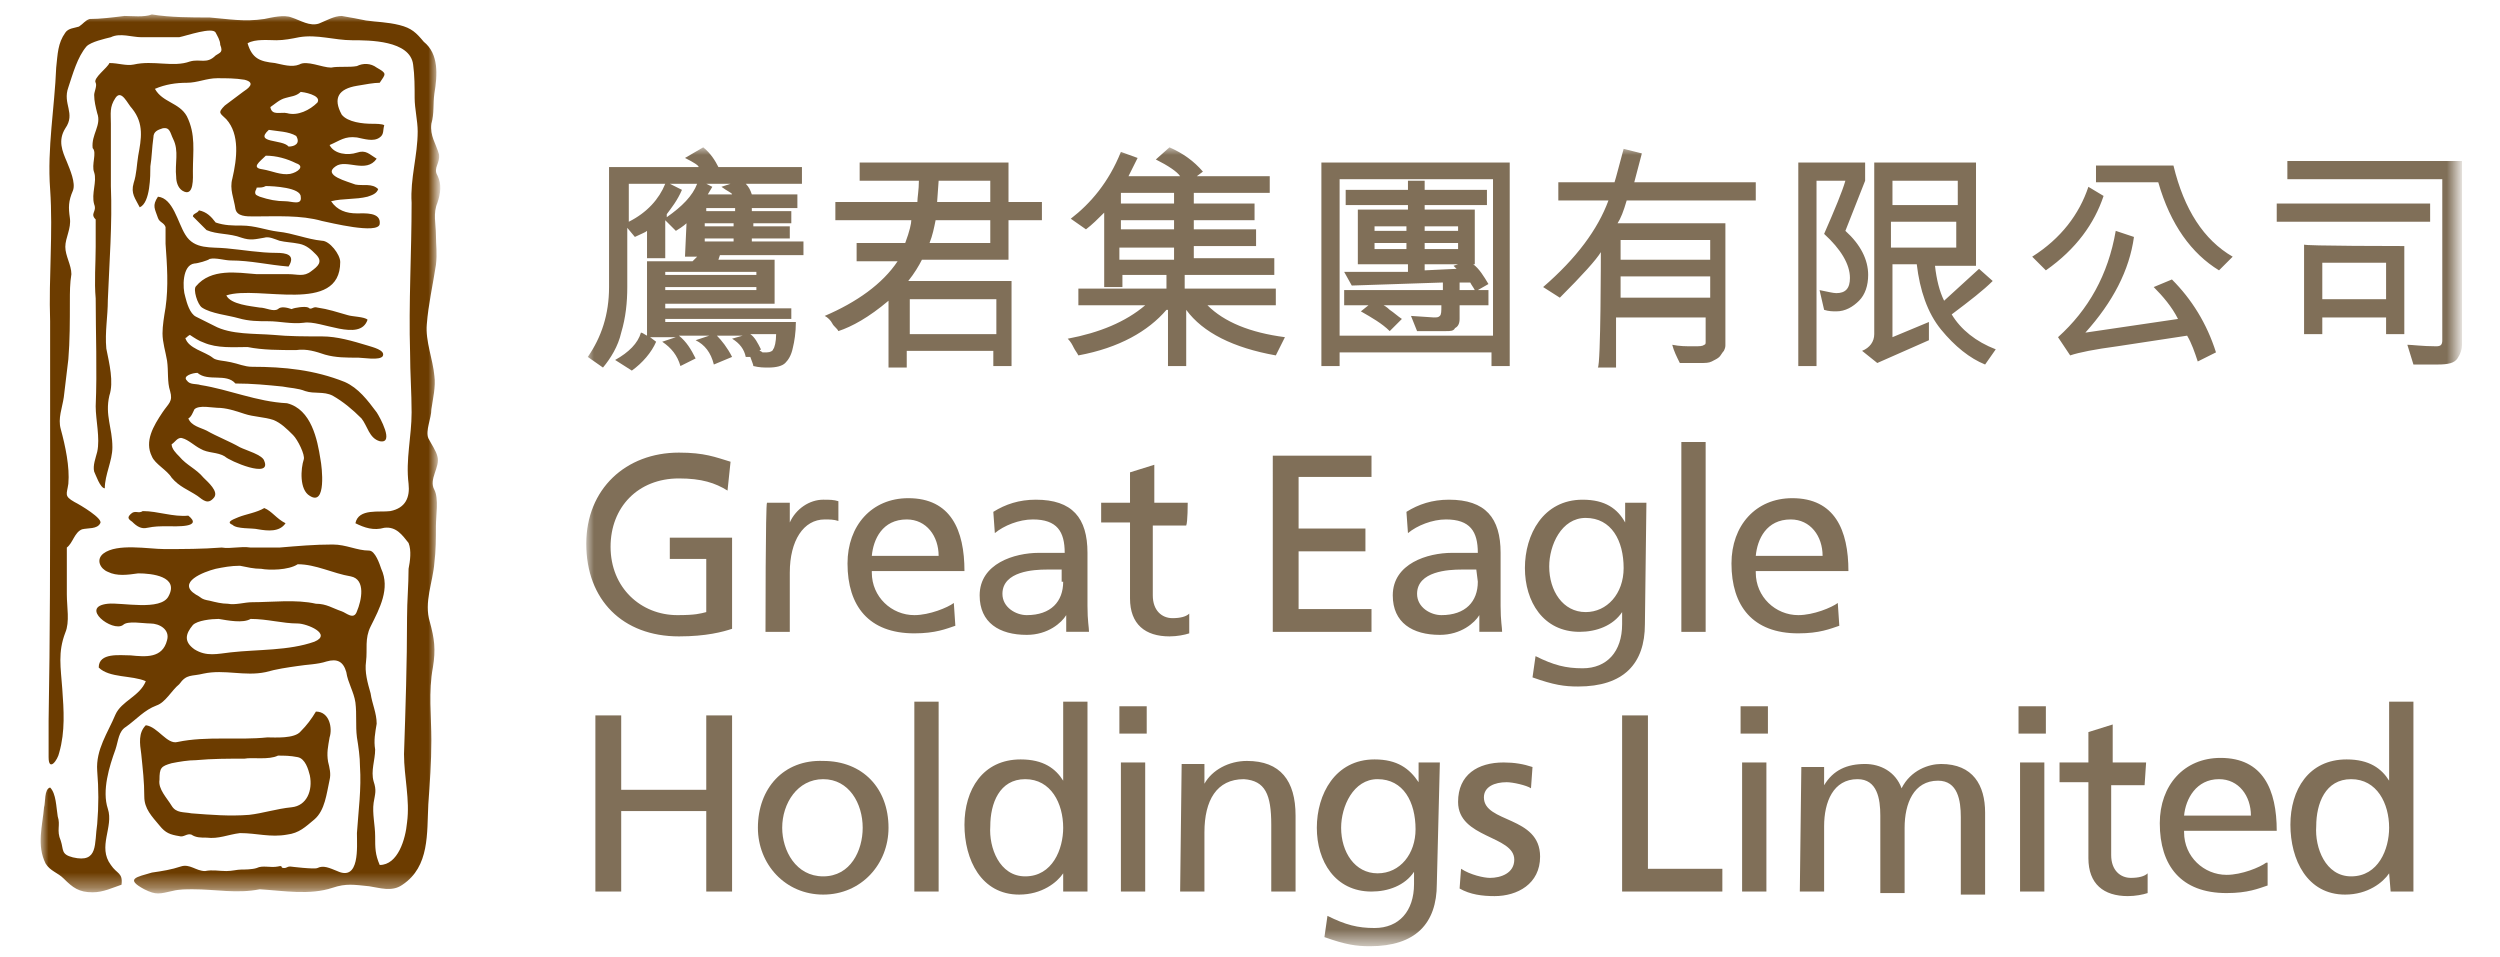
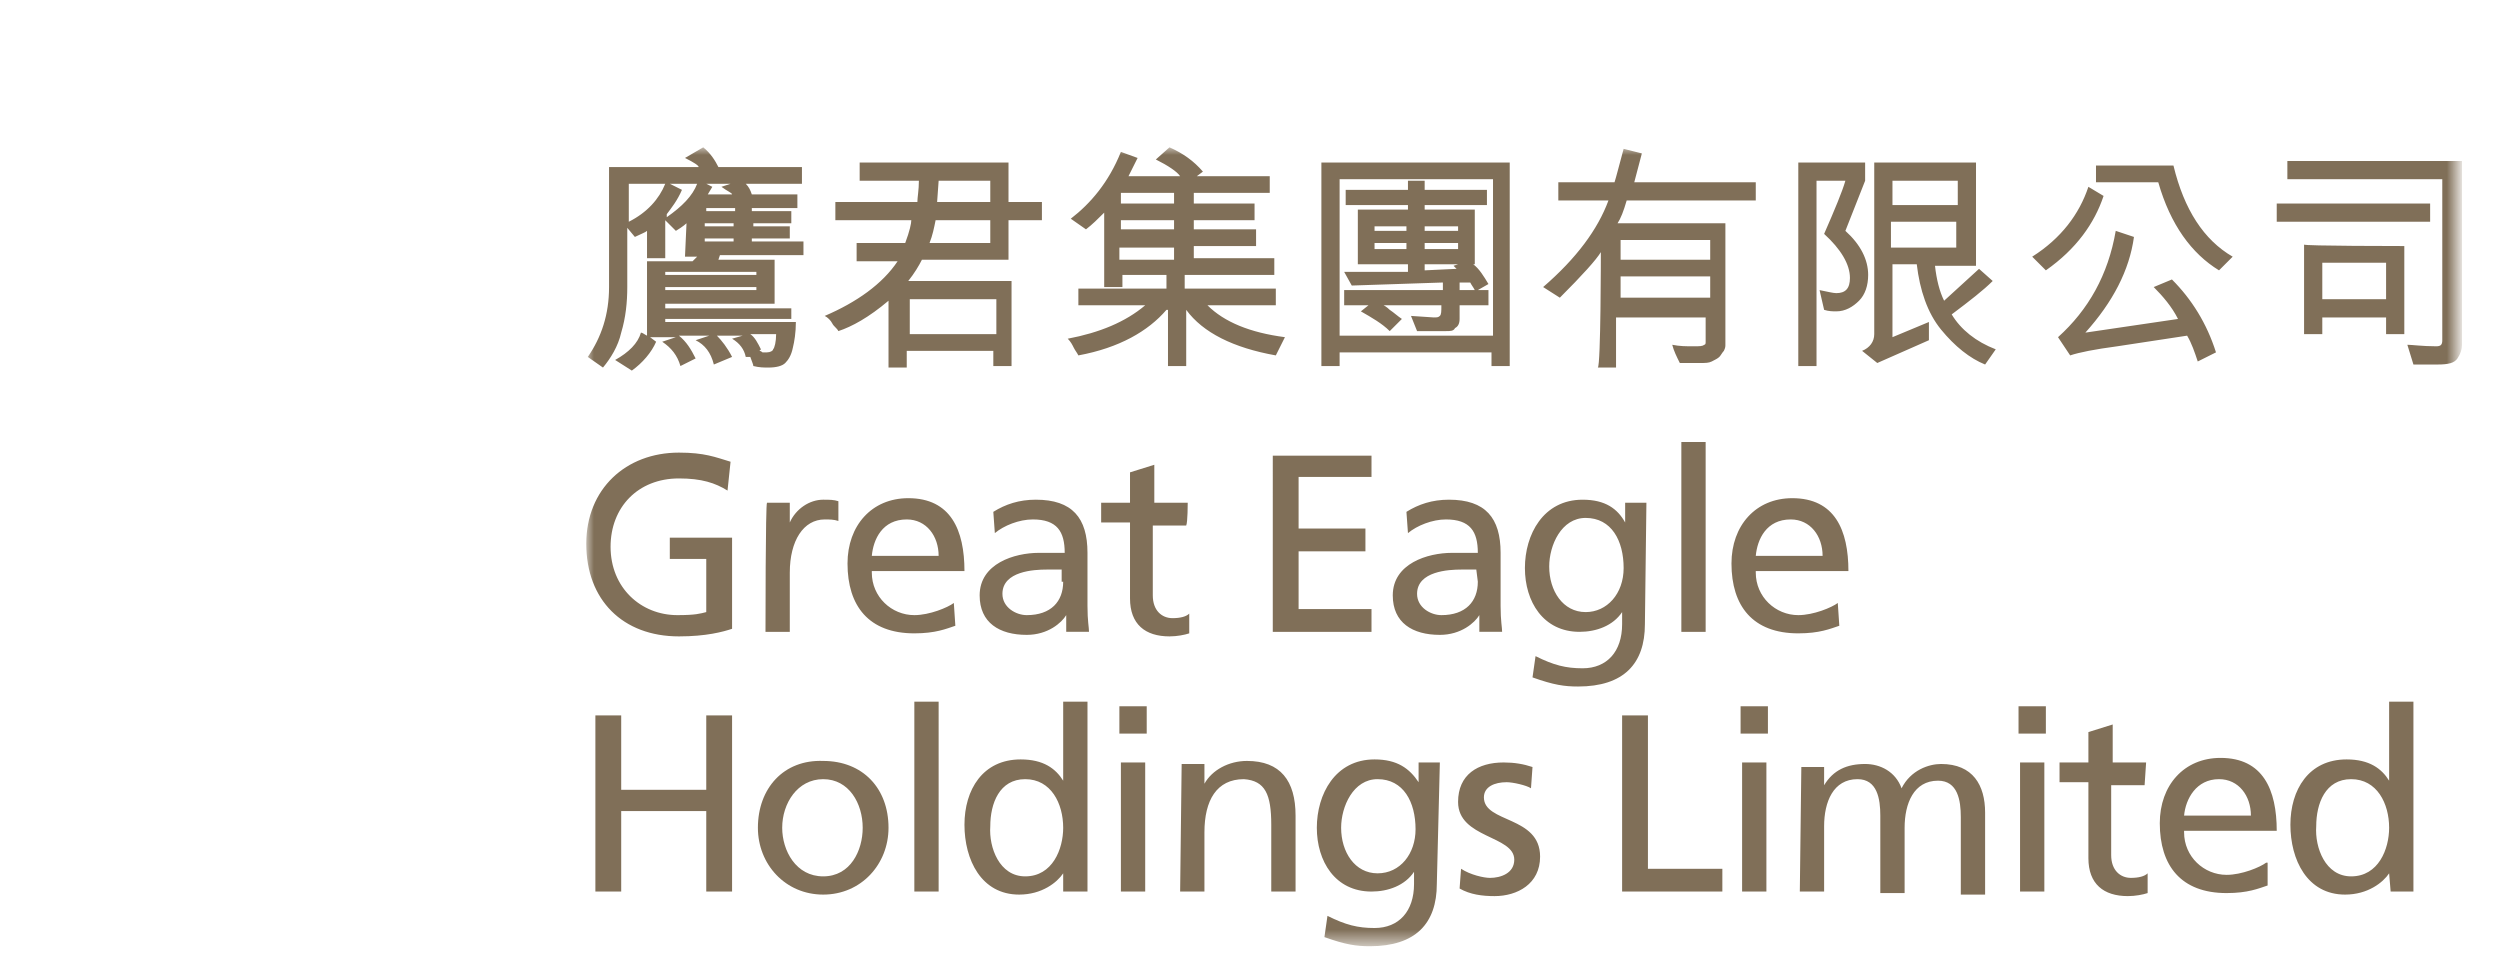
<svg xmlns="http://www.w3.org/2000/svg" version="1.1" id="Layer_1" x="0px" y="0px" viewBox="0 0 164.6 63" style="enable-background:new 0 0 164.6 63;" xml:space="preserve">
  <style type="text/css">
	.st0{filter:url(#Adobe_OpacityMaskFilter);}
	.st1{fill-rule:evenodd;clip-rule:evenodd;fill:#FFFFFF;}
	.st2{mask:url(#b_1_);fill-rule:evenodd;clip-rule:evenodd;fill:#6C3C00;}
	.st3{fill-rule:evenodd;clip-rule:evenodd;fill:#806F58;}
	.st4{filter:url(#Adobe_OpacityMaskFilter_1_);}
	.st5{mask:url(#d_1_);fill-rule:evenodd;clip-rule:evenodd;fill:#806F58;}
</style>
  <g>
    <g>
      <g transform="translate(0 .45)">
        <defs>
          <filter id="Adobe_OpacityMaskFilter" filterUnits="userSpaceOnUse" x="2.7" y="0.5" width="26.1" height="57.8">
            <feColorMatrix type="matrix" values="1 0 0 0 0  0 1 0 0 0  0 0 1 0 0  0 0 0 1 0" />
          </filter>
        </defs>
        <mask maskUnits="userSpaceOnUse" x="2.7" y="0.5" width="26.1" height="57.8" id="b_1_">
          <g class="st0">
-             <path id="a_1_" class="st1" d="M2.7,0.5h26.1v57.8H2.7V0.5z" />
-           </g>
+             </g>
        </mask>
-         <path class="st2" d="M10,0.5C9.5,0.7,8.7,0.6,8.2,0.6C7.4,0.7,6.6,0.8,5.9,0.8C5.6,0.9,5.5,1.1,5.2,1.3C4.9,1.4,4.5,1.4,4.3,1.7     C3.8,2.4,3.8,3.1,3.7,4c-0.1,2.6-0.6,5.3-0.4,8c0.2,2.9-0.1,5.8,0,8.7c0,3.2,0,6.5,0,9.7c0,5.5,0,11.1-0.1,16.6     c0,0.8,0,1.6,0,2.4c0,1,0.6,0.2,0.7-0.3c0.4-1.4,0.3-2.8,0.2-4.2c-0.1-1.4-0.3-2.4,0.2-3.7c0.3-0.7,0.1-1.7,0.1-2.5l0-3.1     c0.4-0.3,0.5-1,1-1.2c0.4-0.1,1,0,1.2-0.4c0.2-0.3-1.3-1.2-1.7-1.4c-0.7-0.4-0.5-0.5-0.4-1.2c0.1-1.1-0.2-2.5-0.5-3.6     c-0.2-0.7,0.1-1.4,0.2-2.1c0.1-0.8,0.2-1.7,0.3-2.5c0.1-1.2,0.1-2.5,0.1-3.8c0-0.6,0-1.2,0.1-1.8c0-0.6-0.4-1.2-0.4-1.8     c0-0.6,0.4-1.2,0.3-1.9c-0.1-0.7-0.1-1.1,0.2-1.8c0.2-0.5-0.2-1.4-0.4-1.9C4.1,9.5,3.8,8.8,4.3,8C5,7,4.1,6.4,4.5,5.3     c0.3-0.9,0.6-2,1.2-2.7C6,2.3,6.9,2.1,7.3,2C7.9,1.7,8.7,2,9.3,2h2.5c0.5-0.1,2.2-0.7,2.4-0.3c0.1,0.2,0.3,0.5,0.3,0.8     C14.7,3,14.5,3,14.2,3.2c-0.6,0.6-1,0.2-1.7,0.4C11.4,4,10.1,3.5,8.8,3.8c-0.5,0.1-1-0.1-1.6-0.1C7.1,4,6.1,4.7,6.3,5     c0.1,0.2-0.1,0.6-0.1,0.8c0,0.4,0.1,0.8,0.2,1.2C6.7,7.8,6,8.4,6.1,9.3c0.3,0.3-0.1,1.1,0.1,1.6c0.2,0.6-0.2,1.4,0,2.1     c0.2,0.5-0.3,0.6,0.1,1c0,0.6,0,1.2,0,1.8c0,1.1-0.1,2.3,0,3.4c0,2.3,0.1,4.7,0,7.1c0,0.9,0.3,2.1,0.1,3     c-0.1,0.4-0.3,0.9-0.2,1.3c0.1,0.2,0.4,1.1,0.7,1.1c0-0.9,0.5-1.8,0.5-2.7c0-1.3-0.5-2.1-0.2-3.4c0.3-0.9,0-2.1-0.2-3.1     c-0.1-1.1,0.1-2.1,0.1-3.2c0.1-2.5,0.3-5,0.2-7.5c0-1.4,0-2.7,0-4.1c0-0.7-0.1-1.1,0.3-1.7c0.4-0.6,0.8,0.4,1.1,0.7     c0.8,1,0.6,2,0.4,3.1c-0.1,0.6-0.1,1.2-0.3,1.8c-0.2,0.7,0.1,1,0.4,1.6c0.7-0.3,0.7-2.1,0.7-2.7c0.1-0.6,0.1-1.2,0.2-1.9     c0-0.4,0.3-0.5,0.6-0.6c0.5-0.1,0.5,0.3,0.7,0.7c0.4,0.8,0.1,1.6,0.2,2.5c0,0.3,0.1,0.7,0.4,0.9c0.8,0.5,0.7-0.9,0.7-1.3     c0-1.3,0.2-2.4-0.4-3.6c-0.5-0.9-1.6-0.9-2.1-1.8C10.9,5.1,11.6,5,12.3,5c0.7,0,1.3-0.3,2-0.3c0.6,0,1.2,0,1.8,0.1     C16.9,5,16.3,5.4,16,5.6c-0.4,0.3-0.8,0.6-1.2,0.9C14.3,7,14.5,7,14.9,7.4c0.9,1,0.7,2.6,0.4,3.9c-0.2,0.7,0.1,1.3,0.2,2     c0.1,0.5,0.7,0.5,1.2,0.5c1.5,0,3.1-0.1,4.5,0.3c0.5,0.1,3.7,0.9,3.8,0.2c0.1-0.8-1-0.7-1.5-0.7c-0.7,0-1.3-0.2-1.7-0.8     c0.8-0.2,1.6-0.1,2.4-0.3c0.3-0.1,0.6-0.2,0.7-0.5c-0.4-0.4-1-0.2-1.5-0.3c-0.5-0.2-2.2-0.6-1.3-1.2c0.7-0.5,2,0.5,2.7-0.5     c-0.5-0.3-0.7-0.6-1.3-0.4c-0.6,0.2-1.5,0.1-1.8-0.5c0.7-0.3,1-0.6,1.8-0.5c0.5,0.1,1.1,0.3,1.5,0c0.3-0.2,0.2-0.5,0.3-0.8     c-0.1-0.1-0.6-0.1-0.8-0.1c-0.6,0-1.6-0.1-2-0.6c-0.6-1.1-0.2-1.7,1-1.9C24.1,5.1,24.6,5,25,5c0.4-0.6,0.5-0.6-0.2-1     c-0.4-0.3-0.9-0.3-1.3-0.1C23,4,22.3,3.9,21.8,4c-0.6,0-1.6-0.5-2.1-0.2c-0.5,0.2-1.1,0-1.6-0.1c-1-0.1-1.5-0.3-1.8-1.3     c0.5-0.3,1.4-0.2,1.9-0.2c0.5,0,1-0.1,1.5-0.2c1.2-0.2,2.3,0.2,3.5,0.2c1.1,0,3.8,0,4,1.6c0.1,0.7,0.1,1.5,0.1,2.2     c0,0.7,0.2,1.5,0.2,2.2c0,1.6-0.5,3.1-0.4,4.7c0,3.3-0.2,6.6-0.1,9.9c0,1.3,0.1,2.6,0.1,3.9c0,1.6-0.4,3.1-0.2,4.7     c0.1,0.9-0.2,1.6-1.2,1.8c-0.7,0.1-2.1-0.2-2.3,0.8c0.6,0.3,1.2,0.5,1.9,0.3c0.8-0.1,1.2,0.5,1.6,1c0.2,0.5,0.1,1.2,0,1.7     c0,1.1-0.1,2.1-0.1,3.2c0,3-0.1,6-0.2,9c0,1.5,0.4,3,0.2,4.5c-0.1,1.1-0.6,2.8-1.8,2.8c-0.3-0.7-0.3-1.1-0.3-1.9     c0-0.7-0.2-1.5-0.1-2.2c0.1-0.6,0.2-0.8,0-1.4c-0.2-0.7,0.1-1.4,0.1-2.1c-0.1-0.6,0-1.1,0.1-1.7c0-0.7-0.3-1.3-0.4-2     c-0.2-0.7-0.4-1.4-0.3-2.1c0.1-0.8-0.1-1.5,0.3-2.3c0.6-1.2,1.3-2.5,0.7-3.8c-0.1-0.3-0.4-1.2-0.8-1.2c-0.8,0-1.5-0.4-2.4-0.4     c-1.2,0-2.3,0.1-3.5,0.2c-0.6,0-1.2,0-1.9,0c-0.7-0.1-1.3,0.1-1.9,0c-1.3,0.1-2.5,0.1-3.8,0.1c-1,0-3.1-0.4-4,0.3     c-0.5,0.4-0.2,1,0.3,1.2c0.6,0.3,1.3,0.2,2,0.1c0.9,0,2.7,0.2,2,1.5c-0.5,1-3.1,0.4-4,0.5c-1.9,0.2,0.3,1.9,1,1.4     c0.3-0.3,1.3-0.1,1.8-0.1c0.6,0,1.3,0.4,1.1,1.1c-0.3,1.2-1.4,1.1-2.4,1c-0.7,0-2.1-0.2-2.1,0.8c0.7,0.7,2.2,0.5,3.1,0.9     c-0.4,1-1.6,1.3-2,2.2c-0.5,1.2-1.3,2.3-1.2,3.7c0.1,1.2,0.1,2.3,0,3.5c-0.2,1.3,0.1,2.6-1.6,2.2C4,55.8,4.2,55.5,4,54.9     c-0.3-0.7,0-1-0.2-1.6c-0.1-0.6-0.1-1.5-0.5-1.9c-0.4,0.1-0.3,1-0.4,1.3c-0.1,1.2-0.5,2.5,0.1,3.7c0.3,0.5,0.8,0.6,1.2,1     c0.6,0.6,1,0.9,1.9,0.9c0.7,0,1.3-0.3,1.9-0.5c0.1-0.8-0.3-0.7-0.7-1.3c-0.9-1.2,0.2-2.5-0.2-3.7c-0.4-1.2,0.1-2.8,0.5-3.9     c0.2-0.6,0.2-1.2,0.7-1.5c0.7-0.5,1.2-1.1,2-1.4c0.6-0.2,1-1,1.5-1.4c0.5-0.7,0.8-0.5,1.6-0.7c1.4-0.3,2.7,0.2,4.1-0.1     c0.7-0.2,1.4-0.3,2.1-0.4c0.6-0.1,1.3-0.1,1.9-0.3c0.7-0.2,1.1,0,1.3,0.7c0.1,0.7,0.5,1.3,0.6,2c0.1,0.8,0,1.5,0.1,2.3     c0.1,0.6,0.2,1.3,0.2,1.9c0.1,1.5-0.1,2.9-0.2,4.4c0,0.9,0.2,3.2-1.3,2.5c-0.5-0.2-0.9-0.4-1.3-0.2c-0.2,0.1-1.8-0.1-1.8-0.1     c-0.2,0-0.2,0.1-0.4,0.1c-0.3,0,0-0.2-0.4-0.1c-0.5,0.1-1-0.1-1.4,0.1c-0.3,0.1-0.8,0.1-1,0.1c-0.3,0-0.6,0.1-1,0.1     c-0.5,0-0.9-0.1-1.4,0c-0.6,0-1-0.5-1.6-0.3c-0.6,0.2-1.2,0.3-1.9,0.4c-1,0.3-1.8,0.4-0.5,1.1c0.8,0.4,1,0.3,1.9,0.1     c0.4-0.1,0.9-0.1,1.3-0.1c1.5,0,2.9,0.3,4.4,0c1.6,0.1,3.3,0.4,4.8-0.1c0.9-0.3,1.4-0.2,2.4-0.1c0.7,0.1,1.5,0.4,2.2-0.1     c1.8-1.2,1.6-3.4,1.7-5.3c0.1-1.4,0.2-2.8,0.2-4.2c0-1.6-0.2-3.2,0.1-4.8c0.2-1.2,0.1-1.9-0.2-3c-0.4-1.3,0.2-2.6,0.3-3.9     c0.1-0.8,0.1-1.6,0.1-2.4c0-0.7,0.2-1.8-0.1-2.4c-0.4-0.7,0.4-1.5,0.2-2.2c-0.1-0.4-0.4-0.8-0.6-1.2c-0.2-0.5,0.2-1.3,0.2-1.9     c0.1-0.7,0.3-1.5,0.2-2.2c-0.1-1.1-0.6-2.3-0.5-3.4c0.1-1.3,0.4-2.6,0.6-3.9c0.1-0.8,0-1.3,0-2c0-0.7-0.2-1.4,0.1-2.1     c0.2-0.6,0.3-1.2,0-1.8c-0.3-0.5,0.2-0.8,0.1-1.4c-0.2-0.7-0.6-1.2-0.5-2c0.2-0.7,0.1-1.3,0.2-2c0.2-1.2,0.3-2.6-0.7-3.4     c-0.5-0.6-0.8-0.9-1.6-1.1C25.5,1,24.8,1,24.1,0.9c-0.5-0.1-1-0.2-1.6-0.3c-0.5,0-1,0.3-1.5,0.5c-0.6,0.2-1.2-0.2-1.8-0.4     c-0.5-0.2-1.3,0-1.8,0.1c-1.3,0.2-2.4,0-3.6-0.1C12.6,0.7,11.2,0.7,10,0.5 M19.8,5.6c0.1,0,1.4,0.2,1.1,0.7     c-0.5,0.5-1.3,0.9-2,0.7c-0.4-0.1-1,0.2-1.1-0.4c0.3-0.2,0.6-0.5,1-0.6C19.1,5.9,19.5,5.9,19.8,5.6 M17.7,8.1     c0.6,0.1,1.3,0.1,1.8,0.4C19.8,9,19.4,9.2,19,9.2C18.6,8.7,16.7,9,17.7,8.1 M17.5,9.8c0.7,0,1.4,0.2,2,0.5     c0.6,0.2,0.1,0.6-0.4,0.7c-0.6,0.1-1.2-0.2-1.8-0.3C16.5,10.6,17.1,10.2,17.5,9.8 M17.5,11.8c0.5,0,2.3,0.1,2.3,0.7     c0.1,0.6-0.6,0.3-1,0.3c-0.6,0-1.1-0.1-1.7-0.3c-0.2-0.1-0.3-0.1-0.3-0.3c0-0.1,0.1-0.2,0.1-0.3C17.2,11.9,17.3,11.9,17.5,11.8      M10.4,12.5c-0.4,0.6-0.2,0.8,0,1.4c0.1,0.3,0.4,0.3,0.5,0.6l0,1.1c0.1,1.4,0.2,2.8,0,4.2c-0.1,0.6-0.2,1.2-0.2,1.7     c0,0.6,0.2,1.2,0.3,1.8c0.1,0.7,0,1.4,0.2,2c0.2,0.7-0.1,0.8-0.5,1.4c-0.6,0.9-1.2,1.9-0.7,2.9c0.2,0.5,1,0.9,1.3,1.4     c0.5,0.6,1.1,0.8,1.7,1.2c0.4,0.3,0.7,0.6,1.1,0.1c0.3-0.4-0.4-1-0.7-1.3c-0.5-0.6-1.1-0.8-1.6-1.4c-0.2-0.2-0.5-0.5-0.5-0.8     c0.2-0.1,0.4-0.5,0.7-0.4c0.4,0.1,0.8,0.5,1.2,0.7c0.5,0.3,1.1,0.2,1.6,0.5c0.3,0.3,3.1,1.5,2.6,0.3c-0.1-0.4-1.2-0.7-1.6-0.9     c-0.7-0.4-1.5-0.7-2.2-1.1c-0.4-0.2-1-0.3-1.2-0.8c0.2-0.1,0.3-0.4,0.4-0.6c0.3-0.3,1.2-0.1,1.5-0.1c0.6,0,1.2,0.2,1.8,0.4     c0.6,0.2,1.3,0.2,1.9,0.4c0.5,0.2,0.9,0.6,1.3,1c0.3,0.3,0.8,1.3,0.7,1.6c-0.2,0.6-0.3,2,0.4,2.4c1.1,0.7,0.8-1.9,0.7-2.4     c-0.2-1.3-0.6-3.3-2.2-3.7c-2-0.1-3.8-0.9-5.7-1.2c-0.3-0.1-0.7,0-0.9-0.3c-0.3-0.3,0.4-0.5,0.7-0.5c0.7,0.6,1.9,0,2.5,0.7     c1.1,0,2.1,0.1,3.1,0.2c0.5,0.1,1,0.1,1.5,0.3c0.6,0.2,1.2,0,1.8,0.3c0.7,0.4,1.3,0.9,1.9,1.5c0.4,0.5,0.5,1.3,1.2,1.5     c1,0.2,0-1.6-0.2-1.9c-0.6-0.8-1.2-1.6-2.1-2c-2-0.8-4-1-6.1-1c-0.5,0-0.9-0.2-1.4-0.3c-0.4-0.1-1-0.1-1.2-0.3     c-0.5-0.4-1.6-0.6-1.8-1.3c0.1,0,0.1-0.1,0.3-0.2c0.3,0.2,0.6,0.4,0.9,0.5c0.9,0.4,2,0.3,2.9,0.3c1,0.2,2.1,0.2,3.2,0.2     c0.7-0.1,1.3,0.1,1.9,0.3c0.7,0.2,1.4,0.2,2.2,0.2c0.3,0,1.4,0.2,1.6-0.1c0.2-0.4-0.7-0.6-1-0.7c-1-0.3-2-0.6-3-0.6     c-1.1,0-2.2,0-3.2-0.1c-1.2-0.1-2.8,0-3.9-0.6c-0.4-0.2-0.8-0.4-1.2-0.6c-0.4-0.2-0.6-0.9-0.7-1.3c-0.2-0.6-0.2-2.1,0.6-2.2     c0.2,0,0.9-0.2,1-0.3c0.4-0.1,1,0.1,1.4,0.1c1.3,0,2.5,0.3,3.8,0.4c0.5-0.8-0.2-0.9-0.8-0.9c-1.1,0-2.2-0.2-3.3-0.3     c-1-0.1-2.1,0.1-2.7-0.9C11.7,14.2,11.4,12.6,10.4,12.5 M13.1,13.4c-0.1,0.2-0.4,0.2-0.4,0.4l0.9,0.9c0.7,0.3,1.5,0.2,2.3,0.5     c0.6,0.2,0.9,0.1,1.5,0c0.3-0.1,0.7,0.1,1,0.2c0.4,0.1,0.8,0.1,1.3,0.2c0.5,0.1,0.8,0.4,1.1,0.7c0.5,0.5,0.1,0.8-0.3,1.1     c-0.5,0.4-0.9,0.2-1.5,0.2c-0.7,0-1.4,0-2.1,0c-1.3-0.1-3-0.4-4,0.8c-0.2,0.2,0.1,1.2,0.4,1.4c0.6,0.4,1.7,0.5,2.4,0.7     c0.7,0.2,1.3,0.2,2,0.2c0.7,0,1.5,0.2,2.3,0.1c1.1-0.2,3.7,1.3,4.2-0.2c-0.2-0.2-1-0.2-1.3-0.3c-0.7-0.2-1.3-0.4-2-0.5     c-0.3-0.1-0.4,0.2-0.6,0c-0.2-0.1-0.9,0-1.1,0.1c-0.3-0.1-0.7-0.2-0.9,0c-0.3,0.2-0.8-0.1-1.2-0.1c-0.6-0.1-1.9-0.2-2.2-0.8     c2.1-0.7,7.5,1.3,7.5-2.2c0-0.5-0.7-1.4-1.2-1.4c-1-0.1-1.9-0.5-2.9-0.6c-0.8-0.1-1.5-0.4-2.4-0.4c-0.6,0-1.1,0-1.7-0.2     C13.9,13.8,13.6,13.5,13.1,13.4 M17.4,33c-0.5,0.3-1.2,0.4-1.7,0.6c-0.2,0.1-0.9,0.3-0.4,0.5c0.3,0.3,1.3,0.2,1.7,0.3     c0.6,0.1,1.4,0.2,1.8-0.4C18.2,33.7,17.9,33.2,17.4,33 M9.4,33.2c-0.3,0.2-0.5-0.1-0.8,0.2c-0.2,0.2-0.2,0.3,0.1,0.5     c0.3,0.3,0.6,0.5,1,0.4c0.5-0.1,0.8-0.1,1.3-0.1c0.6,0,2.4,0.1,1.4-0.7C11.4,33.6,10.4,33.2,9.4,33.2 M19.6,36.7     c1.2,0,2.3,0.6,3.5,0.8c1,0.2,0.7,1.6,0.4,2.3c-0.2,0.6-0.7,0.1-1,0c-0.6-0.2-1-0.5-1.7-0.5c-1.3-0.3-2.9-0.1-4.2-0.1     c-0.5,0-1.1,0.2-1.6,0.1c-0.4,0-0.8-0.1-1.2-0.2c-0.6-0.1-0.5-0.2-0.9-0.4c-1.3-0.8,0.5-1.5,1.3-1.7c0.5-0.1,1-0.2,1.6-0.2     c0.5,0.1,0.9,0.2,1.4,0.2C17.7,37.1,19,37.1,19.6,36.7 M16.5,40.3c1.1,0,2.1,0.3,3.1,0.3c0.6,0,2.3,0.7,1.1,1.2     c-1.7,0.6-3.7,0.5-5.5,0.7c-0.9,0.1-1.6,0.3-2.4-0.2c-0.7-0.5-0.6-1-0.1-1.6c0.3-0.3,1.2-0.4,1.7-0.4C15,40.4,16,40.6,16.5,40.3      M20.8,46.4c-0.3,0.5-0.6,0.9-1,1.3c-0.4,0.5-1.7,0.4-2.2,0.4c-1.9,0.2-4-0.1-5.9,0.3c-0.7,0.2-1.3-1-2.1-1.1     c-0.5,0.5-0.4,1.2-0.3,1.9C9.4,50.2,9.5,51,9.5,52c0,0.8,0.5,1.3,1,1.9c0.4,0.5,0.7,0.6,1.3,0.7c0.3,0.1,0.5-0.2,0.8-0.1     c0.3,0.2,0.6,0.2,1,0.2c0.8,0.1,1.4-0.2,2.2-0.3c1.1,0,2,0.3,3.1,0.1c0.8-0.1,1.2-0.5,1.8-1c0.7-0.6,0.8-1.7,1-2.6     c0.1-0.4,0-0.8-0.1-1.2c-0.1-0.6,0-1,0.1-1.6C21.9,47.5,21.7,46.4,20.8,46.4 M18.3,49.3c0.4,0,0.8,0,1.3,0.1     c0.5,0.1,0.7,0.8,0.8,1.2c0.2,1-0.2,2-1.2,2.1c-1,0.1-1.9,0.4-2.8,0.5c-1.3,0.1-2.5,0-3.8-0.1c-0.5-0.1-1,0-1.3-0.5     c-0.3-0.5-0.9-1.1-0.8-1.7c0-0.8,0.1-0.9,0.8-1.1c0.5-0.1,1.1-0.2,1.6-0.2c1.1-0.1,2.1-0.1,3.2-0.1     C16.6,49.4,17.7,49.6,18.3,49.3" />
      </g>
      <path class="st3" d="M39.2,58.7h1.7v-5.3h5.6v5.3h1.7V47.1h-1.7V52h-5.6v-4.9h-1.7L39.2,58.7z M51.5,54.5c0-1.6,1-3.2,2.7-3.2    c1.7,0,2.6,1.6,2.6,3.2c0,1.5-0.8,3.2-2.6,3.2C52.4,57.7,51.5,56,51.5,54.5 M49.9,54.5c0,2.4,1.8,4.4,4.3,4.4c2.5,0,4.3-2,4.3-4.4    c0-2.6-1.7-4.4-4.3-4.4C51.6,50,49.9,51.9,49.9,54.5" />
      <defs>
        <filter id="Adobe_OpacityMaskFilter_1_" filterUnits="userSpaceOnUse" x="38.6" y="9.7" width="123.5" height="52.7">
          <feColorMatrix type="matrix" values="1 0 0 0 0  0 1 0 0 0  0 0 1 0 0  0 0 0 1 0" />
        </filter>
      </defs>
      <mask maskUnits="userSpaceOnUse" x="38.6" y="9.7" width="123.5" height="52.7" id="d_1_">
        <g class="st4">
          <path id="c_1_" class="st1" d="M2.7,62.4h159.3V0.9H2.7V62.4z" />
        </g>
      </mask>
      <path class="st5" d="M60.2,58.7h1.6V46.2h-1.6V58.7z M65.2,54.4c0-1.5,0.6-3.1,2.3-3.1c1.7,0,2.5,1.6,2.5,3.2    c0,1.4-0.7,3.2-2.5,3.2C65.8,57.7,65.1,55.8,65.2,54.4z M70.1,58.7h1.5V46.2H70v5.2h0c-0.5-0.8-1.3-1.4-2.8-1.4    c-2.5,0-3.7,2-3.7,4.3c0,2.3,1.1,4.6,3.6,4.6c1.5,0,2.5-0.8,2.9-1.4h0V58.7z M73.7,48.3h1.8v-1.8h-1.8V48.3L73.7,48.3z M73.8,58.7    h1.6v-8.5h-1.6V58.7z M77.7,58.7h1.6v-3.9c0-2.1,0.8-3.5,2.6-3.5c1.4,0.1,1.8,1,1.8,3v4.4h1.6v-5c0-2.3-1-3.6-3.2-3.6    c-1.2,0-2.3,0.6-2.8,1.5h0v-1.3h-1.5L77.7,58.7L77.7,58.7z M90.7,57.5c-1.5,0-2.4-1.4-2.4-3c0-1.4,0.8-3.2,2.4-3.2    c1.7,0,2.5,1.5,2.5,3.3C93.2,56.2,92.2,57.5,90.7,57.5L90.7,57.5z M94.8,50.2h-1.4v1.3h0C92.8,50.6,92,50,90.5,50    c-2.6,0-3.8,2.3-3.8,4.5c0,2.2,1.2,4.2,3.6,4.2c1.1,0,2.2-0.4,2.8-1.3h0v0.8c0,1.8-1,2.9-2.6,2.9c-1.1,0-1.9-0.2-3.1-0.8l-0.2,1.4    c1.4,0.5,2.1,0.6,3,0.6c3,0,4.4-1.5,4.4-4.1L94.8,50.2L94.8,50.2z M96.1,58.5c0.7,0.4,1.5,0.5,2.3,0.5c1.5,0,3-0.8,3-2.6    c0-2.7-3.7-2.2-3.7-3.9c0-0.7,0.7-1,1.5-1c0.4,0,1.3,0.2,1.6,0.4l0.1-1.4c-0.6-0.2-1.2-0.3-1.9-0.3c-1.7,0-3,0.8-3,2.6    c0,2.4,3.7,2.2,3.7,3.8c0,0.9-0.9,1.2-1.6,1.2c-0.4,0-1.3-0.2-1.9-0.6C96.2,57.1,96.1,58.5,96.1,58.5z M106.9,58.7h6.5v-1.5h-4.9    V47.1h-1.7V58.7z M114.6,48.3h1.8v-1.8h-1.8V48.3L114.6,48.3z M114.7,58.7h1.6v-8.5h-1.6L114.7,58.7L114.7,58.7z M118.5,58.7h1.6    v-4.3c0-1.6,0.6-3.1,2.2-3.1c1.3,0,1.5,1.3,1.5,2.4v5.1h1.6v-4.3c0-1.6,0.6-3.1,2.2-3.1c1.3,0,1.5,1.3,1.5,2.4v5.1h1.6v-5.4    c0-1.8-0.8-3.2-2.9-3.2c-0.8,0-2,0.4-2.6,1.6c-0.4-1.1-1.4-1.6-2.4-1.6c-1.2,0-2.1,0.4-2.7,1.4h0v-1.2h-1.5L118.5,58.7L118.5,58.7    z M132.9,48.3h1.8v-1.8h-1.8L132.9,48.3L132.9,48.3z M133,58.7h1.6v-8.5H133L133,58.7L133,58.7z M141.3,50.2h-2.2v-2.5l-1.6,0.5v2    h-1.9v1.3h1.9v5c0,1.7,1,2.5,2.6,2.5c0.5,0,1-0.1,1.3-0.2v-1.3c-0.2,0.2-0.6,0.3-1.1,0.3c-0.7,0-1.3-0.5-1.3-1.5v-4.6h2.2    L141.3,50.2L141.3,50.2z M143.8,53.7c0.1-1.1,0.8-2.4,2.3-2.4c1.3,0,2.1,1.1,2.1,2.4H143.8z M149.2,56.8c-0.4,0.3-1.6,0.8-2.6,0.8    c-1.5,0-2.8-1.2-2.8-2.8c0,0,0,0,0-0.1h6.1c0-2.7-0.9-4.8-3.7-4.8c-2.4,0-4,1.8-4,4.3c0,2.8,1.4,4.6,4.4,4.6    c1.4,0,2.1-0.3,2.7-0.5V56.8L149.2,56.8z M152.5,54.4c0-1.5,0.6-3.1,2.3-3.1s2.5,1.6,2.5,3.2c0,1.4-0.7,3.2-2.5,3.2    C153.1,57.7,152.4,55.8,152.5,54.4z M157.4,58.7h1.5V46.2h-1.6v5.2h0c-0.5-0.8-1.3-1.4-2.8-1.4c-2.5,0-3.7,2-3.7,4.3    c0,2.3,1.1,4.6,3.6,4.6c1.5,0,2.5-0.8,2.9-1.4h0L157.4,58.7L157.4,58.7z M48.1,30.4c-1-0.3-1.7-0.6-3.4-0.6c-3.5,0-6.1,2.4-6.1,6    c0,3.7,2.4,6.1,6.1,6.1c1.8,0,2.9-0.3,3.5-0.5v-6h-4.1v1.4h2.4v3.5c-0.4,0.1-0.7,0.2-1.9,0.2c-2.4,0-4.4-1.8-4.4-4.5    c0-2.6,1.8-4.5,4.5-4.5c1.5,0,2.4,0.3,3.2,0.8L48.1,30.4L48.1,30.4z M50.4,41.6H52v-3.9c0-2.1,0.9-3.5,2.3-3.5    c0.3,0,0.6,0,0.9,0.1V33c-0.3-0.1-0.6-0.1-1-0.1c-0.9,0-1.8,0.6-2.2,1.5h0v-1.3h-1.5C50.4,33.1,50.4,41.6,50.4,41.6z M57.4,36.6    c0.1-1.1,0.7-2.4,2.3-2.4c1.3,0,2.1,1.1,2.1,2.4H57.4z M62.8,39.7c-0.4,0.3-1.6,0.8-2.6,0.8c-1.5,0-2.8-1.2-2.8-2.8c0,0,0,0,0-0.1    h6.1c0-2.7-0.9-4.8-3.7-4.8c-2.4,0-4,1.8-4,4.3c0,2.8,1.4,4.6,4.4,4.6c1.4,0,2.1-0.3,2.7-0.5L62.8,39.7L62.8,39.7z M70,38.3    c0,1.3-0.8,2.2-2.4,2.2c-0.7,0-1.6-0.5-1.6-1.4c0-1.5,2.1-1.6,2.9-1.6c0.3,0,0.7,0,1,0V38.3L70,38.3z M65.5,35.1    c0.6-0.5,1.6-0.9,2.5-0.9c1.6,0,2.1,0.8,2.1,2.2c-0.6,0-1,0-1.7,0c-1.6,0-3.9,0.7-3.9,2.8c0,1.8,1.3,2.6,3.1,2.6    c1.4,0,2.3-0.8,2.6-1.3h0v1.1h1.5c0-0.3-0.1-0.7-0.1-1.7v-3.5c0-2.3-1-3.5-3.4-3.5c-1.1,0-2,0.3-2.8,0.8L65.5,35.1L65.5,35.1z     M78.2,33.1h-2.2v-2.5l-1.6,0.5v2h-1.9v1.3h1.9v5c0,1.7,1,2.5,2.6,2.5c0.5,0,1-0.1,1.3-0.2v-1.3c-0.2,0.2-0.6,0.3-1.1,0.3    c-0.7,0-1.3-0.5-1.3-1.5v-4.6h2.2C78.2,34.4,78.2,33.1,78.2,33.1z M83.8,41.6h6.5v-1.5h-4.8v-3.8h4.4v-1.5h-4.4v-3.4h4.8V30h-6.5    V41.6z M97.3,38.3c0,1.3-0.8,2.2-2.4,2.2c-0.7,0-1.6-0.5-1.6-1.4c0-1.5,2.1-1.6,2.9-1.6c0.3,0,0.7,0,1,0L97.3,38.3L97.3,38.3z     M92.7,35.1c0.6-0.5,1.6-0.9,2.5-0.9c1.6,0,2.1,0.8,2.1,2.2c-0.6,0-1,0-1.7,0c-1.6,0-3.9,0.7-3.9,2.8c0,1.8,1.3,2.6,3.1,2.6    c1.4,0,2.3-0.8,2.6-1.3h0v1.1h1.5c0-0.3-0.1-0.7-0.1-1.7v-3.5c0-2.3-1-3.5-3.4-3.5c-1.1,0-2,0.3-2.8,0.8L92.7,35.1L92.7,35.1z     M104.4,40.3c-1.5,0-2.4-1.4-2.4-3c0-1.4,0.8-3.2,2.4-3.2c1.7,0,2.5,1.5,2.5,3.3C106.9,39.1,105.8,40.3,104.4,40.3z M108.4,33.1    H107v1.3h0c-0.5-0.9-1.3-1.5-2.8-1.5c-2.6,0-3.8,2.3-3.8,4.5c0,2.2,1.2,4.2,3.6,4.2c1.1,0,2.2-0.4,2.8-1.3h0v0.8    c0,1.8-1,2.9-2.6,2.9c-1.1,0-1.9-0.2-3.1-0.8l-0.2,1.4c1.4,0.5,2.1,0.6,3,0.6c3,0,4.4-1.5,4.4-4.1L108.4,33.1L108.4,33.1z     M110.7,41.6h1.6V29.1h-1.6V41.6z M115.6,36.6c0.1-1.1,0.7-2.4,2.3-2.4c1.3,0,2.1,1.1,2.1,2.4H115.6z M121,39.7    c-0.4,0.3-1.6,0.8-2.6,0.8c-1.5,0-2.8-1.2-2.8-2.8c0,0,0,0,0-0.1h6.1c0-2.7-0.9-4.8-3.7-4.8c-2.4,0-4,1.8-4,4.3    c0,2.8,1.4,4.6,4.4,4.6c1.4,0,2.1-0.3,2.7-0.5L121,39.7L121,39.7z M50,23.1L50,23.1c0,0,0.1,0,0.2,0.1c0.1,0,0.2,0,0.3,0    c0.2,0,0.4-0.1,0.4-0.2c0.1-0.1,0.2-0.5,0.2-1h-1.7c0.3,0.2,0.5,0.6,0.7,1L50,23.1z M43.8,19.1h6v-0.2h-6L43.8,19.1L43.8,19.1z     M43.8,18.1h6l0-0.2h-6L43.8,18.1L43.8,18.1z M46.4,15.9h1.9v-0.2h-1.9V15.9z M46.4,14.9h1.9l0-0.2h-1.9L46.4,14.9L46.4,14.9z     M48.4,13.9l0-0.2h-1.9v0.2C46.4,13.9,48.4,13.9,48.4,13.9z M44.1,12.1l0.8,0.4c-0.3,0.7-0.7,1.2-1,1.6l0,0.2c1-0.7,1.7-1.4,2-2.2    L44.1,12.1C44.1,12.1,44.1,12.1,44.1,12.1z M43.8,12.1h-2.4v2.5C42.6,14,43.4,13.1,43.8,12.1z M46.9,12.3l-0.3,0.5h1.6    c0-0.1-0.3-0.2-0.7-0.5l0.6-0.2v0h-1.6v0C46.5,12.1,46.9,12.3,46.9,12.3z M45.2,14.7L45.2,14.7c0,0-0.2,0.2-0.7,0.5l-0.7-0.7V17    h-1.2v-1.8c-0.1,0.1-0.4,0.2-0.8,0.4l-0.5-0.6h0v3.9c0,1-0.1,2-0.4,3c-0.2,0.9-0.7,1.7-1.2,2.3l-1-0.7c0.9-1.3,1.4-2.8,1.4-4.6V11    H46c0-0.1-0.3-0.3-0.9-0.6l1.2-0.7c0.5,0.4,0.8,0.9,1,1.3h5.5v1.1h-3.7c0.2,0.2,0.3,0.4,0.4,0.7h3v0.9h-3l0,0.2h2.6v0.8h-2.5v0.2    H52v0.8h-2.5l0,0.2h3.4v0.9h-5.5l-0.1,0.3H51v2.9h-7.2v0.3h8.3V21h-8.3v0.2h8.6c0,0.7-0.1,1.3-0.2,1.7c-0.1,0.5-0.3,0.8-0.5,1    c-0.2,0.2-0.6,0.3-1.1,0.3c-0.3,0-0.6,0-1-0.1c0-0.1-0.1-0.3-0.2-0.6l-0.3,0c-0.1-0.5-0.4-0.9-0.9-1.2l0.7-0.2l0,0h-1.7    c0.3,0.3,0.7,0.8,1,1.4L47,24c-0.2-0.8-0.6-1.3-1.2-1.6l0.9-0.3v0h-2v0c0.5,0.4,0.8,0.9,1.1,1.5l-1,0.5c-0.2-0.7-0.6-1.2-1.2-1.6    l0.9-0.3v0h-1.7v0l0.4,0.3c-0.3,0.7-0.9,1.4-1.6,1.9l-1.1-0.7c0.9-0.5,1.5-1.1,1.7-1.8c0.1,0,0.2,0.1,0.4,0.2v-4.9h3    c0.1-0.1,0.2-0.2,0.3-0.3h-0.8L45.2,14.7L45.2,14.7z M59.9,22h5.7v-2.3h-5.7V22z M65.2,16v-1.5h-3.6c-0.1,0.5-0.2,1-0.4,1.5H65.2z     M65.2,13.3v-1.4h-3.4l-0.1,1.4H65.2z M66.4,17.1h-5.7c-0.2,0.4-0.5,0.9-0.9,1.4h6.8v5.6h-1.2v-1h-5.7v1.1h-1.2v-4.4    c-1.3,1.1-2.4,1.7-3.3,2c-0.1-0.2-0.3-0.3-0.4-0.5c-0.1-0.2-0.3-0.4-0.5-0.5c2.1-0.9,3.8-2.1,4.8-3.6h-2.7V16h3.2    c0.3-0.8,0.4-1.3,0.4-1.5H55v-1.2h5.4c0-0.3,0.1-0.8,0.1-1.4h-3.9v-1.2h9.8v2.6h2.2v1.2h-2.2C66.4,14.5,66.4,17.1,66.4,17.1z     M78.1,20.4v3.7l-1.2,0v-3.7h-0.1c-1.2,1.4-3.1,2.5-5.8,3c-0.1-0.2-0.2-0.3-0.3-0.5c-0.1-0.2-0.2-0.4-0.4-0.6    c2.1-0.4,3.8-1.1,5.1-2.2h-4.4V19h5.8v-0.9h1.2V19H84v1.1h-4.5c1.1,1.1,2.8,1.8,5.1,2.1L84,23.4C81.2,22.9,79.2,21.9,78.1,20.4    L78.1,20.4L78.1,20.4z M77.3,17v-0.7l-3.6,0l0,0.8H77.3z M73.8,15.1h3.5v-0.6h-3.5V15.1z M73.8,13.4h3.5v-0.7l-3.5,0V13.4z     M78.8,11.6L78.8,11.6l4.8,0v1.1h-5v0.7h4v1.1h-4v0.6h4.1v1.1h-4.1V17h5.3v1.1h-10v0.8h-1.2V14c-0.4,0.4-0.8,0.8-1.2,1.1l-1-0.7    c1.3-1,2.5-2.4,3.3-4.4l1.1,0.4c-0.2,0.4-0.4,0.8-0.6,1.2h3.4c-0.2-0.3-0.8-0.7-1.6-1.1l0.9-0.8c0.9,0.4,1.6,0.9,2.2,1.6    L78.8,11.6L78.8,11.6z M96.1,18.6v0.5h1c-0.1-0.2-0.2-0.3-0.3-0.5L96.1,18.6L96.1,18.6z M95.9,17.7l-0.2-0.2l0.3-0.1v0h-2.2v0.4    C93.8,17.8,95.9,17.7,95.9,17.7z M93.8,16.4H96V16h-2.2L93.8,16.4L93.8,16.4z M90.5,16.4h2.1V16h-2.1V16.4z M90.5,15.2h2.1v-0.3    h-2.1L90.5,15.2z M93.8,15.2H96v-0.3h-2.2L93.8,15.2L93.8,15.2z M97.3,19.1h0.7v1h-1.9V21c0,0.3-0.1,0.5-0.3,0.6    c-0.1,0.2-0.3,0.2-0.6,0.2h-1.9l-0.4-1l1.5,0.1c0.2,0,0.3,0,0.4-0.1c0.1-0.1,0.1-0.3,0.1-0.7h-3.8c0,0,0.2,0.1,0.4,0.3    c0.3,0.2,0.5,0.4,0.8,0.6l-0.8,0.8c-0.5-0.5-1.2-0.9-1.9-1.3l0.5-0.4h-1.6v-1H95v-0.5l-6,0.2l-0.5-0.9l4.2,0v-0.5h-3.3v-3.6h3.3    l0-0.3h-4.1v-1h4.1l0-0.6h1.1l0,0.6h4.1v1h-4.1l0,0.3h3.3v3.6h-0.1c0.4,0.3,0.7,0.8,1,1.3L97.3,19.1L97.3,19.1L97.3,19.1z     M88.2,22.1h10.1V11.8H88.2L88.2,22.1L88.2,22.1z M98.2,23.2H88.2v0.9H87V10.7h12.4v13.4h-1.2L98.2,23.2L98.2,23.2z M106.7,19.6    h5.9v-1.4h-5.9V19.6z M106.7,17.1h5.9v-1.3h-5.9V17.1z M105.4,16.6L105.4,16.6c-0.3,0.5-1.2,1.5-2.7,3l-1.1-0.7    c2.2-1.9,3.6-3.8,4.3-5.7h-3.3V12h3.7c0.1-0.3,0.3-1.1,0.6-2.2l1.2,0.3l-0.5,1.9h8v1.2h-8.5c-0.2,0.7-0.4,1.2-0.6,1.5h7.1v8    c0,0.1,0,0.2-0.1,0.4c-0.1,0.1-0.2,0.3-0.3,0.4c-0.1,0.1-0.3,0.2-0.5,0.3c-0.2,0.1-0.4,0.1-0.8,0.1h-1.3c-0.2-0.4-0.4-0.8-0.5-1.2    c0.5,0.1,0.9,0.1,1.4,0.1c0.4,0,0.6,0,0.7-0.1c0.1,0,0.1-0.1,0.1-0.2v-1.6h-5.9v3.3h-1.2C105.4,24.1,105.4,16.6,105.4,16.6z     M124.6,16.3l4.2,0l0-1.7h-4.3V16.3z M124.6,13.5h4.3v-1.6h-4.3V13.5z M130.3,17.7l0.9,0.8c-0.6,0.6-1.5,1.3-2.7,2.2    c0.6,1,1.6,1.8,2.9,2.3l-0.7,1c-1-0.4-2-1.2-2.9-2.3c-0.9-1.1-1.4-2.6-1.6-4.3h-1.6v4.8l2.4-1v1.2l-3.4,1.5l-1-0.8    c0.5-0.2,0.8-0.6,0.8-1.1V10.7h6.7v6.8h-2.7c0.1,0.9,0.3,1.7,0.6,2.3L130.3,17.7L130.3,17.7z M122.8,10.7v1.2l-1.3,3.3    c1,0.9,1.5,1.9,1.5,2.9c0,0.7-0.2,1.3-0.6,1.7c-0.4,0.4-0.9,0.7-1.5,0.7c-0.2,0-0.5,0-0.8-0.1l-0.3-1.3c0.5,0.1,0.9,0.2,1.1,0.2    c0.6,0,0.9-0.3,0.9-1c0-0.9-0.6-1.9-1.7-2.9c0.7-1.6,1.2-2.8,1.4-3.5h-1.9v12.2l-1.2,0V10.7C118.4,10.7,122.8,10.7,122.8,10.7z     M141.8,18.9l1.2-0.5c1.3,1.3,2.3,2.9,2.9,4.8l-1.2,0.6c-0.2-0.6-0.4-1.2-0.7-1.7l-4.6,0.7c-1.5,0.2-2.5,0.4-3.1,0.6l-0.8-1.2    c2-1.8,3.3-4.1,3.8-7l1.2,0.4c-0.3,2.2-1.4,4.3-3.2,6.3l0,0l6.1-0.9C143,20.2,142.4,19.5,141.8,18.9L141.8,18.9z M134.7,17.8    l-0.9-0.9c1.9-1.2,3.1-2.8,3.7-4.6l1,0.6C137.9,14.7,136.7,16.4,134.7,17.8L134.7,17.8z M138,10.9h5.1c0.7,2.9,2,4.9,3.9,6    l-0.9,0.9c-1.8-1.1-3.2-3-4-5.8H138V10.9z M152.9,19.7h4.2v-2.4h-4.2V19.7z M158.3,16.2V22h-1.2v-1.1h-4.2V22h-1.2v-5.9    C151.6,16.2,158.3,16.2,158.3,16.2z M149.9,14.6H160v-1.2h-10.1C149.9,13.4,149.9,14.6,149.9,14.6z M162.1,10.6v12.1    c0,0.3-0.1,0.6-0.3,0.9c-0.2,0.3-0.6,0.4-1.3,0.4h-1.6l-0.4-1.3c0.3,0,1,0.1,1.9,0.1c0.3,0,0.4-0.1,0.4-0.4V11.8h-10.2v-1.2    L162.1,10.6L162.1,10.6z" />
    </g>
  </g>
</svg>